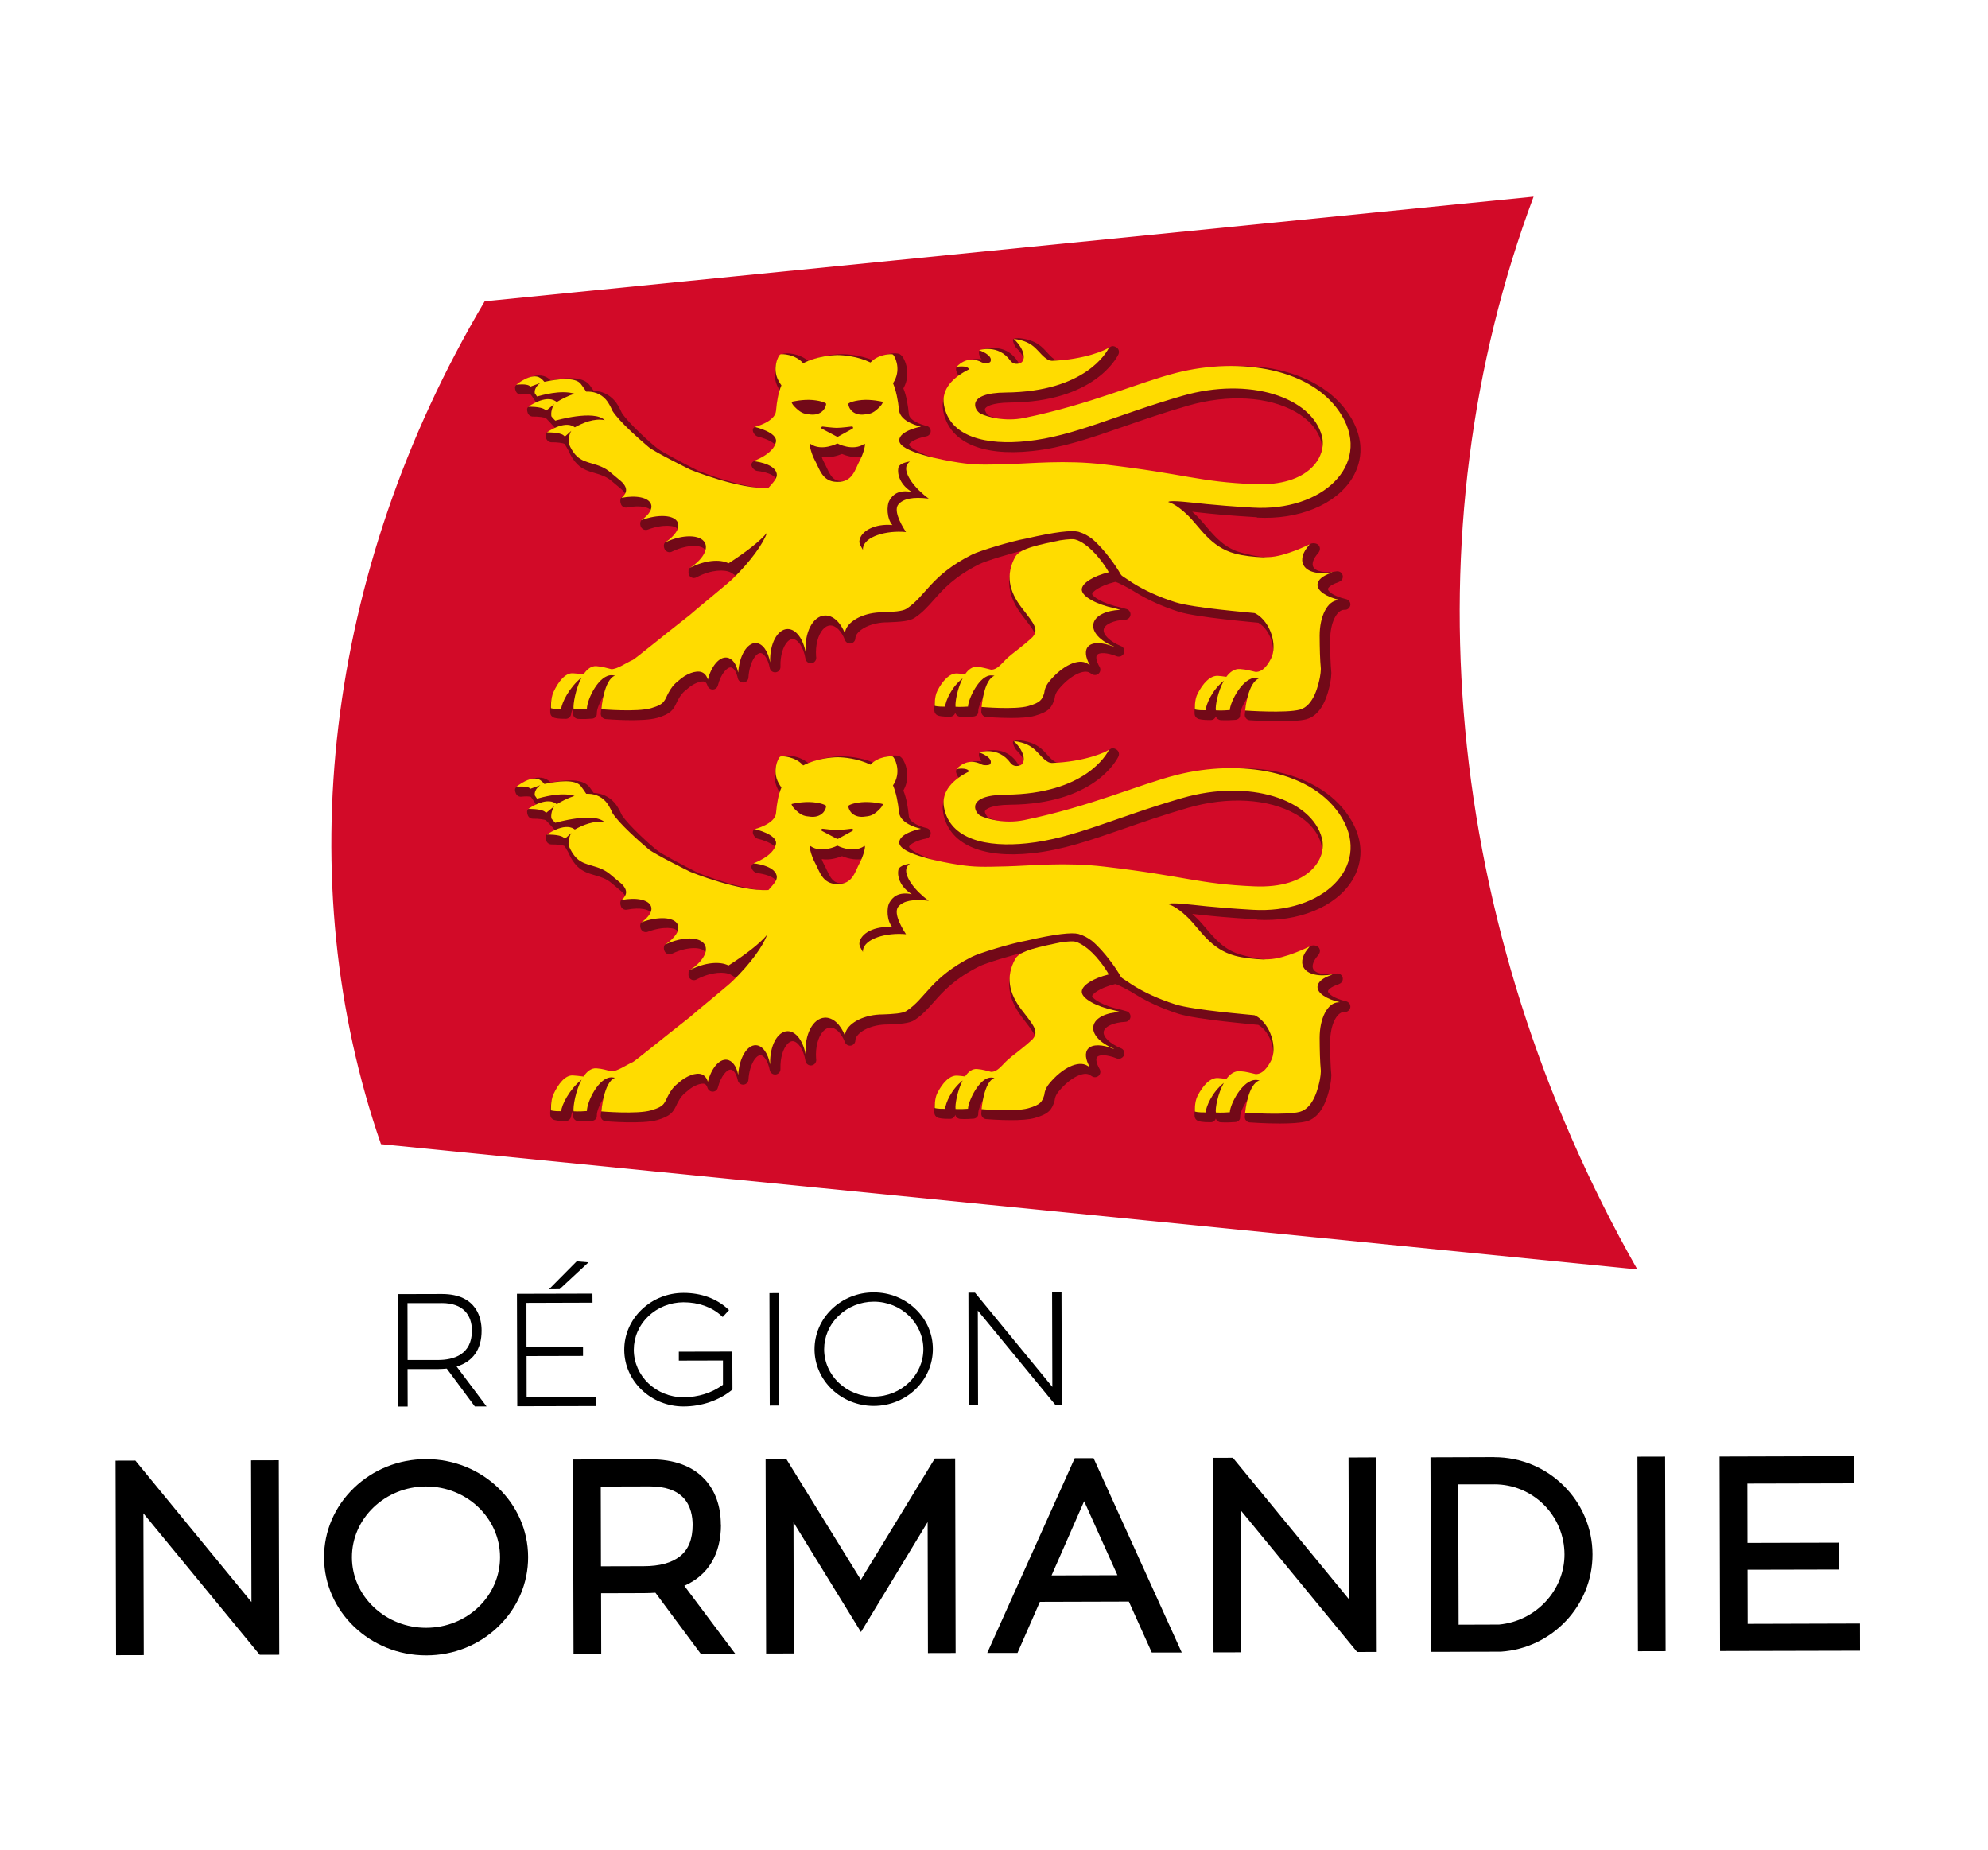
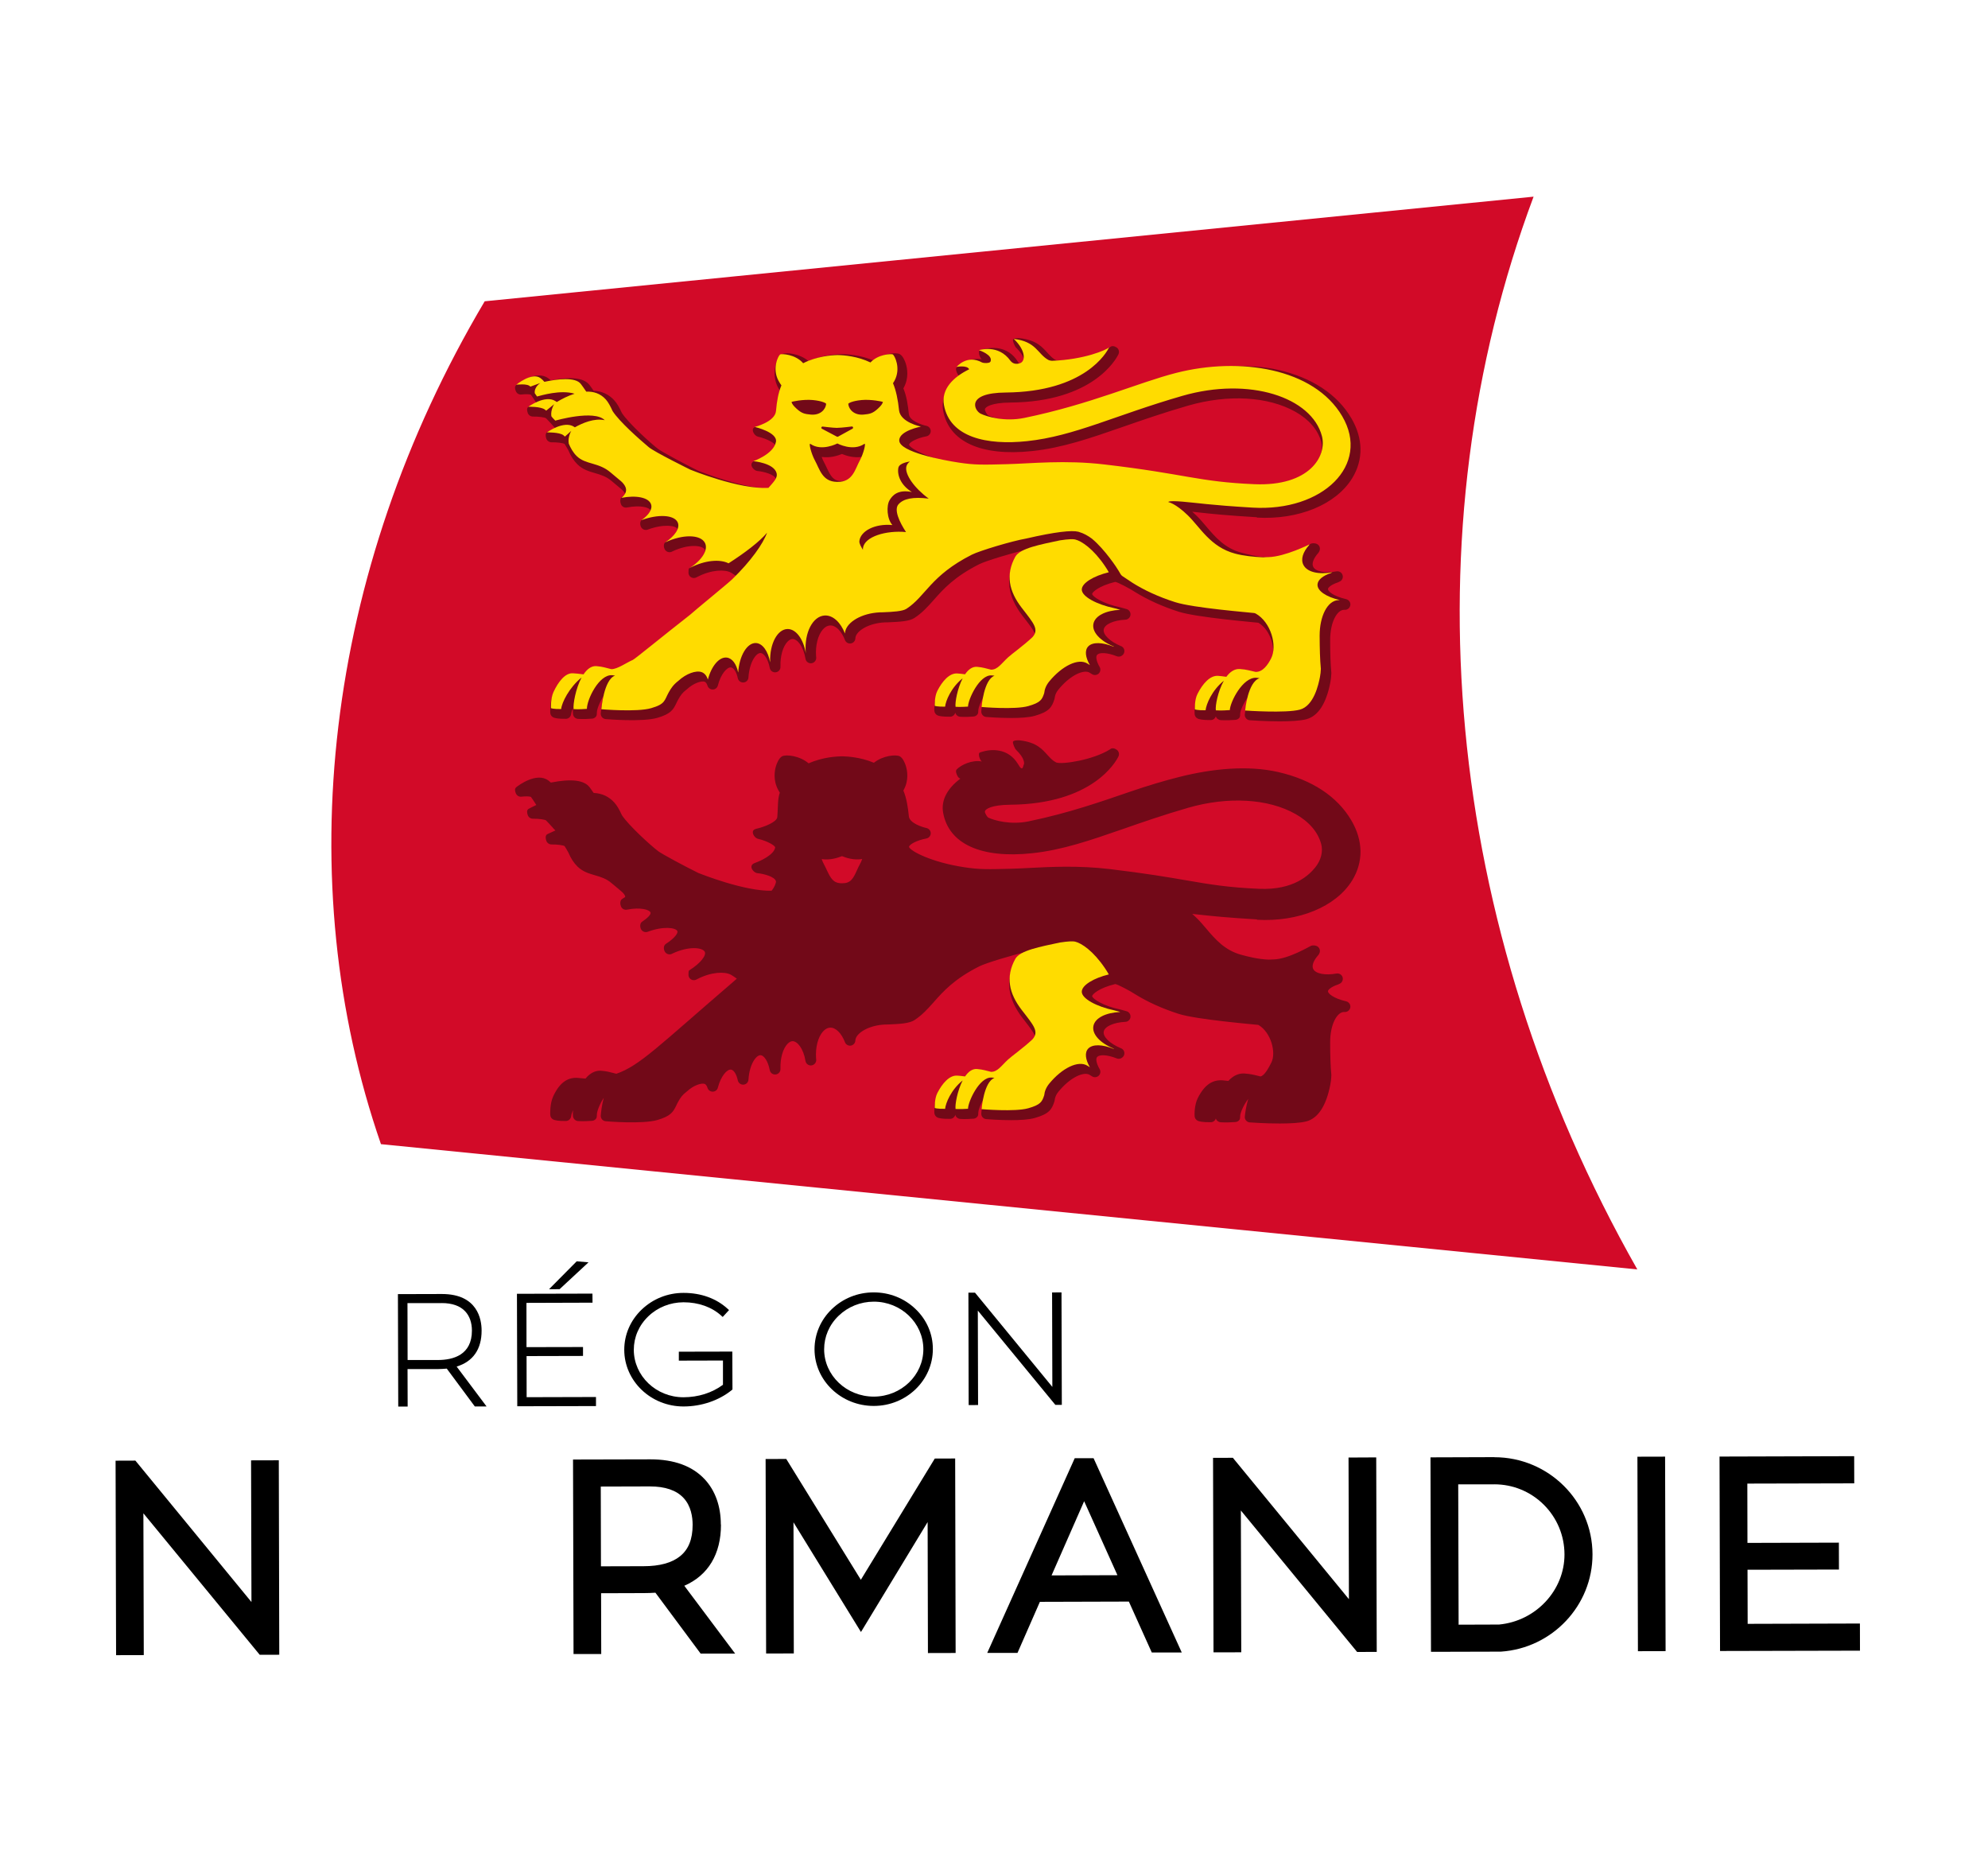
<svg xmlns="http://www.w3.org/2000/svg" width="86" height="80" viewBox="0 0 86 80" fill="none">
  <g clip-path="url(#clip0_6446_8827)">
    <path d="M20.834 57.544C20.834 57.069 20.664 55.967 19.117 55.967H19.109L17.214 55.972L17.228 60.836H17.635L17.63 59.214H18.942C19.073 59.211 19.204 59.206 19.327 59.194L20.541 60.831H21.049L19.754 59.105C20.463 58.891 20.837 58.354 20.834 57.547V57.544ZM17.633 58.827L17.627 56.362H19.101L19.106 56.359C19.558 56.359 19.902 56.479 20.125 56.718C20.315 56.921 20.415 57.208 20.415 57.55C20.415 58.599 19.614 58.822 18.939 58.822H17.633V58.827Z" fill="black" />
    <path d="M22.782 60.43L22.779 58.652L25.221 58.646V58.26L22.776 58.265L22.774 56.351L25.632 56.342L25.629 55.95L22.363 55.958L22.377 60.822L25.782 60.814V60.422L22.782 60.43Z" fill="black" />
    <path d="M25.459 54.597L24.948 54.553L23.75 55.761L24.208 55.758L25.459 54.597Z" fill="black" />
    <path d="M29.366 58.462V58.849L31.275 58.844V59.893C30.801 60.243 30.212 60.43 29.573 60.433H29.567C28.384 60.433 27.421 59.514 27.418 58.382C27.418 57.836 27.639 57.322 28.046 56.932C28.451 56.542 28.992 56.328 29.564 56.325H29.573C30.215 56.325 30.795 56.531 31.205 56.907L31.264 56.96L31.538 56.662L31.479 56.609C30.988 56.158 30.326 55.919 29.573 55.919H29.564C28.883 55.919 28.241 56.178 27.756 56.643C27.27 57.11 27.005 57.725 27.005 58.382C27.008 59.734 28.158 60.831 29.567 60.831H29.573C30.349 60.831 31.108 60.569 31.658 60.121L31.686 60.096L31.68 58.457L29.366 58.462Z" fill="black" />
-     <path d="M33.694 55.928L33.286 55.929L33.299 60.793L33.707 60.792L33.694 55.928Z" fill="black" />
    <path d="M37.801 55.897H37.792C37.109 55.897 36.467 56.156 35.984 56.62C35.501 57.085 35.236 57.703 35.236 58.36C35.239 59.712 36.389 60.808 37.798 60.808H37.804C39.213 60.806 40.357 59.701 40.355 58.346C40.355 57.689 40.087 57.074 39.601 56.612C39.118 56.15 38.479 55.897 37.798 55.897H37.801ZM37.801 56.298C38.979 56.298 39.939 57.216 39.944 58.349C39.947 59.478 38.99 60.399 37.806 60.405H37.801C36.617 60.405 35.654 59.489 35.652 58.36C35.652 57.814 35.872 57.297 36.28 56.907C36.687 56.515 37.226 56.3 37.798 56.298H37.804H37.801Z" fill="black" />
    <path d="M45.92 55.897L45.513 55.9L45.524 59.985L42.177 55.908H41.893L41.904 60.772L42.311 60.769L42.3 56.684L45.63 60.733L45.655 60.761H45.934L45.92 55.897Z" fill="black" />
    <path d="M10.861 63.162L10.878 69.29L5.857 63.173L5 63.176L5.022 71.588L6.22 71.585L6.203 65.452L11.235 71.571L12.081 71.569L12.061 63.159L10.861 63.162Z" fill="black" />
-     <path d="M18.436 63.109H18.425C17.247 63.112 16.142 63.555 15.31 64.356C14.476 65.16 14.015 66.229 14.018 67.364C14.024 69.699 16.005 71.596 18.436 71.596H18.448C19.625 71.594 20.728 71.151 21.559 70.347C22.391 69.543 22.849 68.474 22.846 67.342C22.841 65.004 20.865 63.109 18.439 63.109H18.436ZM18.433 70.403C17.579 70.403 16.776 70.085 16.167 69.509C15.562 68.933 15.227 68.171 15.224 67.361C15.218 65.675 16.656 64.297 18.425 64.292H18.433C20.195 64.292 21.627 65.658 21.632 67.344C21.632 68.157 21.306 68.919 20.708 69.498C20.105 70.08 19.299 70.4 18.439 70.403H18.431H18.433Z" fill="black" />
    <path d="M31.183 65.937C31.183 65.144 30.94 64.468 30.485 63.98C29.952 63.407 29.162 63.118 28.138 63.118H28.124L24.789 63.126L24.811 71.538H26.009L26.003 68.909L27.859 68.903C28.024 68.903 28.191 68.897 28.353 68.886L30.31 71.521H31.803L29.603 68.586C30.633 68.138 31.192 67.217 31.189 65.937H31.183ZM25.997 67.745L25.989 64.295L28.105 64.289H28.116C28.772 64.289 29.26 64.456 29.567 64.785C29.894 65.132 29.963 65.611 29.963 65.951C29.963 66.571 29.785 67.016 29.416 67.311C29.062 67.595 28.532 67.74 27.842 67.74L25.997 67.745Z" fill="black" />
    <path d="M40.438 63.084L37.24 68.327L34.013 63.101L33.12 63.104L33.142 71.516L34.34 71.513L34.326 65.842L37.245 70.586L40.129 65.831L40.142 71.496L41.34 71.493L41.32 63.081L40.438 63.084Z" fill="black" />
    <path d="M46.492 63.07L42.707 71.491H44.016L44.985 69.281L48.834 69.27L49.825 71.471H51.122L47.307 63.068H46.489L46.492 63.07ZM45.49 68.138L46.9 64.929L48.34 68.129L45.49 68.138Z" fill="black" />
    <path d="M58.337 63.04L58.354 69.167L53.333 63.051L52.476 63.054L52.496 71.466L53.696 71.463L53.679 65.33L58.709 71.449L59.557 71.446L59.535 63.034L58.337 63.04Z" fill="black" />
    <path d="M64.642 63.023H64.631L61.882 63.032L61.904 71.443L64.905 71.435H64.93C67.157 71.285 68.896 69.434 68.891 67.225C68.885 64.907 66.981 63.026 64.645 63.026L64.642 63.023ZM63.099 70.266L63.082 64.2H64.634C64.634 64.2 64.64 64.198 64.642 64.198C65.452 64.198 66.211 64.512 66.783 65.079C67.358 65.653 67.676 66.415 67.679 67.228C67.682 68.783 66.443 70.113 64.849 70.263L63.099 70.269V70.266Z" fill="black" />
    <path d="M72.031 63.001L70.834 63.004L70.856 71.416L72.053 71.413L72.031 63.001Z" fill="black" />
    <path d="M80.459 70.219L75.603 70.233L75.597 67.893L79.552 67.884L79.549 66.721L75.594 66.732L75.589 64.167L80.214 64.156L80.211 62.981L74.386 62.998L74.408 71.407L80.462 71.393L80.459 70.219Z" fill="black" />
    <path d="M70.83 54.904C52.714 53.098 34.597 51.292 16.48 49.486C12.55 38.138 14.002 24.771 20.968 13.031C36.093 11.523 51.218 10.014 66.342 8.506C60.925 23.004 62.376 40.014 70.83 54.904Z" fill="#D20A28" />
    <path d="M54.363 22.386C56.169 22.492 57.791 21.827 58.494 20.686C58.985 19.887 58.974 18.963 58.458 18.087C57.849 17.052 56.755 16.331 55.29 15.997C53.984 15.699 52.451 15.847 51.011 16.211C50.383 16.37 49.708 16.568 48.926 16.835C47.654 17.269 46.258 17.767 44.488 18.131C43.715 18.29 43.012 18.093 42.75 17.967C42.711 17.948 42.593 17.77 42.607 17.695C42.63 17.6 42.883 17.419 43.701 17.411C47.279 17.38 48.279 15.538 48.382 15.327C48.432 15.226 48.404 15.101 48.312 15.034C48.22 14.968 48.097 14.94 48.016 15.018C47.277 15.48 45.954 15.677 45.694 15.585C45.546 15.513 45.449 15.407 45.328 15.277C45.097 15.026 44.857 14.714 44.123 14.628C44.022 14.617 43.841 14.628 43.821 14.687C43.802 14.745 43.888 14.97 43.958 15.04C44.34 15.407 44.324 15.646 44.279 15.697C44.26 15.719 44.251 16.03 44.039 15.652C43.601 14.937 42.856 15.001 42.459 15.129C42.364 15.16 42.345 15.16 42.348 15.26C42.348 15.338 42.409 15.499 42.473 15.541C42.052 15.46 41.575 15.688 41.385 15.886C41.318 15.955 41.385 16.111 41.435 16.192C41.46 16.234 41.499 16.267 41.544 16.284C41 16.693 40.701 17.199 40.799 17.753C41.039 19.105 42.443 19.745 44.648 19.509C45.962 19.37 47.173 18.95 48.575 18.462C49.398 18.176 50.327 17.853 51.407 17.541C53.13 17.046 54.863 17.146 56.041 17.811C56.632 18.145 57.017 18.596 57.154 19.111C57.241 19.436 57.146 19.815 56.898 20.121C56.638 20.441 55.982 21.112 54.472 21.048C53.113 20.989 52.365 20.861 51.329 20.683C50.537 20.547 49.549 20.377 47.994 20.193C46.66 20.038 45.476 20.096 44.522 20.146C44.243 20.16 43.983 20.174 43.746 20.179C42.722 20.207 42.376 20.216 41.7 20.113C40.313 19.901 39.389 19.422 39.325 19.239C39.322 19.125 39.691 18.941 40.073 18.872C40.182 18.852 40.263 18.755 40.263 18.646C40.263 18.535 40.185 18.44 40.076 18.418C39.889 18.379 39.344 18.204 39.317 17.912C39.278 17.536 39.224 17.144 39.079 16.796C39.085 16.787 39.088 16.782 39.093 16.773C39.325 16.345 39.25 15.936 39.185 15.73C39.155 15.63 39.065 15.391 38.92 15.315C38.764 15.235 38.206 15.277 37.804 15.597C37.204 15.343 36.623 15.324 36.467 15.318C36.459 15.318 36.45 15.318 36.442 15.318H36.425C36.425 15.318 36.411 15.318 36.408 15.318C36.4 15.318 36.392 15.318 36.383 15.318C36.218 15.324 35.604 15.343 34.982 15.621C34.58 15.282 34 15.232 33.838 15.315C33.693 15.391 33.603 15.63 33.572 15.73C33.508 15.936 33.436 16.345 33.665 16.773C33.687 16.815 33.709 16.854 33.734 16.89C33.634 17.166 33.662 17.505 33.626 17.945C33.606 18.165 33.045 18.371 32.794 18.432C32.705 18.451 32.584 18.477 32.568 18.574C32.548 18.696 32.671 18.858 32.791 18.886C33.212 18.983 33.547 19.189 33.533 19.264C33.475 19.587 32.872 19.854 32.677 19.921C32.573 19.957 32.495 20.012 32.509 20.124C32.523 20.235 32.657 20.363 32.766 20.371C33.023 20.394 33.52 20.519 33.567 20.722C33.581 20.783 33.5 20.992 33.377 21.131C32.211 21.159 30.338 20.413 30.209 20.363C29.618 20.071 28.652 19.553 28.473 19.42C28.175 19.197 27.201 18.318 26.902 17.861C26.788 17.608 26.681 17.433 26.575 17.316C26.341 17.057 26.042 16.918 25.682 16.901C25.612 16.799 25.543 16.704 25.509 16.659C25.272 16.345 24.722 16.278 23.829 16.453C23.793 16.42 23.756 16.387 23.715 16.359C23.209 15.989 22.414 16.584 22.333 16.654C22.252 16.721 22.277 16.832 22.319 16.927C22.361 17.021 22.459 17.077 22.562 17.063C22.715 17.043 22.902 17.046 22.964 17.071C23 17.11 23.179 17.389 23.201 17.422C23.05 17.5 22.894 17.569 22.863 17.592C22.779 17.65 22.796 17.764 22.83 17.859C22.863 17.956 22.955 18.017 23.056 18.017C23.29 18.012 23.561 18.048 23.622 18.09C23.639 18.101 23.907 18.396 23.91 18.399C23.915 18.407 23.924 18.415 23.929 18.424L24.027 18.524C23.865 18.605 23.698 18.669 23.667 18.691C23.583 18.749 23.6 18.877 23.634 18.972C23.667 19.069 23.765 19.13 23.86 19.13C24.094 19.125 24.365 19.161 24.426 19.203C24.435 19.208 24.577 19.459 24.585 19.473C24.694 19.731 24.825 19.932 24.982 20.085C25.213 20.31 25.481 20.388 25.741 20.463C25.995 20.538 26.235 20.608 26.466 20.811C26.492 20.833 26.542 20.875 26.603 20.925C26.667 20.978 26.751 21.048 26.849 21.131C26.997 21.248 27.041 21.343 27.047 21.379C27.05 21.421 26.972 21.44 26.896 21.501C26.815 21.568 26.824 21.727 26.868 21.821C26.913 21.919 27.019 21.971 27.125 21.949C27.709 21.835 28.096 21.949 28.141 22.074C28.169 22.152 28.029 22.303 27.776 22.472C27.678 22.539 27.678 22.692 27.731 22.795C27.784 22.898 27.91 22.948 28.021 22.906C28.685 22.656 29.232 22.723 29.302 22.876C29.341 22.962 29.188 23.182 28.803 23.432C28.699 23.499 28.699 23.658 28.761 23.766C28.822 23.872 28.956 23.914 29.065 23.861C29.065 23.861 29.09 23.85 29.09 23.847C29.788 23.518 30.382 23.58 30.486 23.769C30.569 23.922 30.304 24.27 29.827 24.568C29.771 24.604 29.793 24.662 29.785 24.729C29.777 24.796 29.793 24.863 29.835 24.915C29.905 24.999 30.025 25.024 30.123 24.974L30.165 24.952C30.787 24.632 31.351 24.626 31.61 24.76C31.683 24.796 31.867 24.929 31.867 24.929C31.867 24.929 31.951 24.871 31.719 25.071C28.484 27.848 27.678 28.697 26.662 29.048C26.614 29.037 26.57 29.025 26.525 29.011C26.377 28.973 26.238 28.936 26.009 28.917C25.83 28.903 25.573 28.956 25.328 29.256C25.199 29.242 25.065 29.231 24.996 29.226C24.599 29.198 24.228 29.381 23.932 30.021C23.784 30.341 23.801 30.778 23.804 30.828C23.807 30.915 23.86 30.993 23.938 31.029C23.994 31.054 24.136 31.096 24.479 31.09C24.599 31.09 24.697 30.995 24.708 30.878C24.714 30.82 24.742 30.731 24.789 30.62C24.778 30.734 24.778 30.831 24.789 30.895C24.806 31.004 24.895 31.084 25.004 31.093C25.213 31.107 25.509 31.093 25.624 31.082C25.691 31.073 25.749 31.04 25.788 30.984C25.825 30.929 25.816 30.881 25.822 30.801C25.822 30.695 25.925 30.381 26.12 30.085C26.028 30.417 25.998 30.737 25.989 30.851C25.978 30.979 26.073 31.09 26.201 31.101C26.265 31.107 27.795 31.235 28.443 31.046C29.012 30.878 29.121 30.701 29.255 30.422C29.277 30.375 29.302 30.319 29.336 30.261C29.439 30.077 29.52 29.96 29.693 29.829C29.698 29.824 29.704 29.821 29.71 29.816C30.017 29.532 30.354 29.44 30.48 29.485C30.547 29.507 30.586 29.593 30.606 29.657C30.636 29.757 30.734 29.824 30.834 29.821C30.938 29.821 31.03 29.749 31.055 29.646C31.181 29.153 31.451 28.845 31.622 28.867C31.742 28.881 31.862 29.067 31.917 29.334C31.943 29.448 32.046 29.526 32.163 29.518C32.28 29.509 32.372 29.418 32.378 29.301C32.42 28.641 32.705 28.243 32.897 28.243C32.897 28.243 32.9 28.243 32.903 28.243C33.037 28.249 33.221 28.477 33.299 28.889C33.321 29.009 33.433 29.092 33.556 29.078C33.679 29.064 33.768 28.959 33.762 28.836V28.811C33.751 28.377 33.868 27.962 34.067 27.754C34.139 27.678 34.212 27.64 34.284 27.637C34.491 27.637 34.756 27.951 34.845 28.494C34.865 28.616 34.982 28.703 35.105 28.686C35.23 28.669 35.32 28.558 35.309 28.433L35.303 28.38C35.27 27.912 35.384 27.467 35.599 27.222C35.694 27.116 35.794 27.058 35.903 27.052C36.146 27.036 36.4 27.286 36.553 27.684C36.593 27.787 36.701 27.848 36.81 27.829C36.919 27.809 37 27.718 37.003 27.606C37.011 27.334 37.474 26.997 38.153 26.927C38.234 26.919 38.32 26.916 38.415 26.916C38.945 26.894 39.336 26.869 39.554 26.73C39.897 26.507 40.14 26.234 40.394 25.948C40.81 25.477 41.284 24.946 42.364 24.401C42.627 24.267 43.752 23.922 44.427 23.769C44.201 23.872 44.028 24 43.933 24.167C43.484 24.982 43.581 25.789 44.232 26.632L44.329 26.758C44.812 27.381 44.834 27.459 44.709 27.601C44.472 27.823 44.195 28.04 43.972 28.213C43.833 28.321 43.724 28.408 43.657 28.469C43.584 28.536 43.517 28.605 43.456 28.669C43.302 28.828 43.149 29.061 43.054 29.07C43.009 29.059 42.967 29.048 42.928 29.037C42.789 29 42.657 28.964 42.443 28.947C42.272 28.933 42.035 28.981 41.801 29.253C41.711 29.242 41.63 29.237 41.586 29.234C41.189 29.206 40.86 29.379 40.556 29.974C40.402 30.277 40.416 30.692 40.419 30.739C40.425 30.828 40.478 30.906 40.561 30.942C40.606 30.962 40.746 31.004 41.103 30.998C41.209 30.998 41.298 30.923 41.326 30.823C41.349 30.92 41.435 30.993 41.538 31.001C41.734 31.015 42.016 31.001 42.122 30.99C42.189 30.982 42.247 30.951 42.286 30.895C42.325 30.84 42.317 30.795 42.322 30.712C42.328 30.611 42.404 30.383 42.551 30.141C42.482 30.417 42.456 30.664 42.451 30.759C42.44 30.887 42.535 30.998 42.663 31.009C42.699 31.012 43.205 31.054 43.74 31.054C44.12 31.054 44.516 31.032 44.767 30.959C45.379 30.784 45.499 30.598 45.613 30.244C45.619 30.227 45.622 30.213 45.624 30.197C45.638 30.061 45.691 29.938 45.792 29.818C46.317 29.178 46.9 28.945 47.137 29.095C47.168 29.114 47.204 29.137 47.246 29.162C47.335 29.217 47.453 29.203 47.531 29.131C47.606 29.056 47.623 28.942 47.57 28.847C47.433 28.611 47.388 28.396 47.464 28.319C47.556 28.218 47.877 28.21 48.309 28.383C48.365 28.405 48.429 28.405 48.485 28.383C48.491 28.383 48.508 28.371 48.513 28.369C48.594 28.327 48.644 28.243 48.642 28.152C48.639 28.06 48.583 27.979 48.496 27.946C48.014 27.748 47.698 27.442 47.748 27.217C47.796 26.997 48.181 26.827 48.683 26.802C48.798 26.797 48.893 26.707 48.904 26.593C48.915 26.479 48.843 26.373 48.734 26.343C48.656 26.323 48.575 26.298 48.485 26.273C48.48 26.273 48.474 26.271 48.466 26.268C47.709 26.112 47.263 25.803 47.246 25.692C47.246 25.611 47.542 25.338 48.237 25.169C48.309 25.152 48.937 25.491 49.099 25.603C49.644 25.942 50.28 26.229 50.989 26.457C51.767 26.705 54.266 26.913 54.427 26.933C54.43 26.933 54.436 26.933 54.439 26.936C54.983 27.253 55.217 28.132 54.997 28.563C54.894 28.767 54.698 29.148 54.522 29.162C54.469 29.151 54.422 29.139 54.374 29.125C54.221 29.087 54.073 29.053 53.839 29.037C53.657 29.023 53.395 29.073 53.138 29.357C53.04 29.345 52.945 29.337 52.895 29.331C52.485 29.304 52.128 29.482 51.818 30.094C51.659 30.405 51.675 30.834 51.678 30.881C51.684 30.97 51.737 31.048 51.821 31.084C51.865 31.104 52.01 31.148 52.379 31.143C52.479 31.143 52.566 31.076 52.596 30.982C52.624 31.073 52.708 31.137 52.806 31.146C53.021 31.16 53.336 31.146 53.45 31.134C53.517 31.126 53.579 31.096 53.618 31.04C53.646 31.001 53.651 30.929 53.651 30.854C53.654 30.756 53.774 30.428 54 30.133C53.897 30.464 53.861 30.79 53.85 30.901C53.844 30.962 53.864 31.023 53.906 31.071C53.947 31.118 54.003 31.148 54.067 31.151C54.112 31.154 54.729 31.199 55.362 31.199C55.803 31.199 56.253 31.176 56.515 31.107C57.023 30.968 57.369 30.436 57.548 29.523C57.573 29.398 57.587 29.273 57.593 29.128C57.593 29.117 57.593 29.106 57.593 29.095C57.559 28.741 57.542 28.294 57.542 27.684C57.542 26.894 57.846 26.39 58.128 26.376H58.195C58.313 26.368 58.405 26.276 58.416 26.162C58.427 26.048 58.349 25.942 58.234 25.914C57.668 25.784 57.442 25.567 57.447 25.477C57.45 25.419 57.57 25.291 57.872 25.191C57.886 25.185 57.9 25.18 57.911 25.174C57.927 25.166 57.944 25.157 57.961 25.149C58.064 25.099 58.114 24.979 58.078 24.868C58.042 24.757 57.93 24.693 57.816 24.712C57.33 24.801 56.917 24.721 56.811 24.52C56.736 24.378 56.817 24.156 57.023 23.922C57.04 23.905 57.051 23.886 57.062 23.864L57.076 23.836C57.118 23.747 57.101 23.638 57.029 23.569C56.959 23.499 56.822 23.48 56.727 23.507C56.669 23.527 55.742 24.089 55.094 24.103C55.005 24.103 54.935 24.108 54.871 24.111C54.397 24.089 54.006 23.983 53.707 23.905C52.982 23.711 52.571 23.229 52.175 22.762C52.035 22.598 51.904 22.442 51.762 22.305C51.698 22.241 51.633 22.186 51.575 22.133C51.692 22.144 51.809 22.158 51.938 22.172C52.418 22.225 53.079 22.294 54.386 22.372L54.363 22.386ZM36.422 19.634C36.593 19.706 36.939 19.82 37.299 19.759C37.271 19.84 37.234 19.921 37.195 19.99C37.148 20.074 37.109 20.163 37.07 20.249C36.908 20.608 36.799 20.811 36.433 20.808H36.422C36.422 20.808 36.408 20.808 36.403 20.808C36.048 20.803 35.937 20.597 35.766 20.235C35.727 20.152 35.688 20.068 35.646 19.993C35.607 19.923 35.574 19.843 35.546 19.762C35.9 19.82 36.246 19.706 36.419 19.637L36.422 19.634Z" fill="#720918" />
    <path d="M56.995 25.274C57.009 25.074 57.235 24.896 57.581 24.782C57.601 24.771 57.62 24.762 57.64 24.751C57.051 24.857 56.551 24.751 56.387 24.437C56.258 24.192 56.364 23.875 56.632 23.577C56.641 23.558 56.646 23.546 56.646 23.546C56.646 23.546 55.586 24.078 54.88 24.095C54.788 24.095 54.718 24.1 54.656 24.106C54.232 24.086 53.791 24.042 53.428 23.944C52.362 23.66 51.916 22.803 51.382 22.286C50.849 21.768 50.542 21.715 50.542 21.715C50.542 21.715 50.503 21.643 51.148 21.696C51.793 21.749 52.306 21.843 54.185 21.955C57.221 22.136 59.301 20.11 58.064 18.003C56.839 15.916 53.629 15.432 50.894 16.125C49.258 16.54 47.182 17.486 44.31 18.076C43.456 18.251 42.691 18.023 42.423 17.892C42.155 17.764 41.748 16.991 43.509 16.977C46.934 16.946 47.874 15.246 47.98 15.023C47.863 15.134 46.914 15.555 45.502 15.605C45.443 15.602 45.382 15.585 45.348 15.566C44.877 15.302 44.835 14.773 43.858 14.659C44.388 15.168 44.366 15.63 44.123 15.71C43.995 15.752 43.835 15.758 43.715 15.608C43.185 14.862 42.351 15.146 42.351 15.146C42.351 15.146 42.981 15.352 42.845 15.646C42.814 15.691 42.739 15.697 42.666 15.702C42.613 15.702 42.546 15.702 42.482 15.677C41.826 15.315 41.382 15.869 41.382 15.869C41.382 15.869 41.834 15.78 41.926 15.972C41.237 16.309 40.712 16.829 40.835 17.514C41.086 18.922 42.699 19.264 44.43 19.08C46.481 18.863 48.231 17.962 51.148 17.121C54.065 16.281 56.744 17.188 57.185 18.858C57.414 19.726 56.649 21.042 54.268 20.942C51.823 20.839 51.304 20.499 47.774 20.088C46.068 19.887 44.603 20.049 43.559 20.076C42.515 20.104 42.166 20.113 41.471 20.007C40.776 19.901 38.915 19.55 38.901 19.055C38.887 18.63 39.839 18.451 39.839 18.451C39.839 18.451 38.948 18.273 38.892 17.742C38.848 17.302 38.761 16.874 38.63 16.573C38.652 16.54 38.672 16.512 38.694 16.47C38.99 15.922 38.694 15.368 38.622 15.329C38.557 15.296 37.996 15.315 37.656 15.677C37.092 15.404 36.489 15.36 36.249 15.357C36.249 15.357 36.238 15.357 36.233 15.357C36.227 15.357 36.221 15.357 36.216 15.357C35.967 15.363 35.328 15.41 34.745 15.71C34.407 15.318 33.818 15.296 33.751 15.329C33.679 15.366 33.383 15.922 33.679 16.47C33.723 16.551 33.765 16.615 33.804 16.668C33.673 16.971 33.606 17.347 33.57 17.772C33.531 18.248 32.652 18.465 32.649 18.465C32.649 18.465 33.645 18.694 33.567 19.111C33.469 19.642 32.59 19.946 32.59 19.946C32.59 19.946 33.492 20.024 33.598 20.474C33.645 20.672 33.467 20.844 33.243 21.1C31.979 21.178 29.869 20.316 29.869 20.316C29.869 20.316 28.317 19.553 28.063 19.339C27.661 19 26.793 18.237 26.5 17.778C26.405 17.567 26.308 17.388 26.207 17.277C25.97 17.013 25.668 16.927 25.361 16.938C25.275 16.807 25.166 16.659 25.127 16.607C24.89 16.295 24.114 16.392 23.55 16.515C23.505 16.459 23.449 16.403 23.38 16.353C23.006 16.081 22.333 16.64 22.333 16.64C22.333 16.64 22.835 16.573 22.942 16.723L23.377 16.565C23.377 16.565 23.101 16.732 23.134 17.007C23.162 17.049 23.193 17.093 23.232 17.149C23.422 17.102 24.25 16.846 24.856 17.029C24.569 17.119 24.301 17.258 24.086 17.388C24.066 17.375 24.049 17.361 24.027 17.347C23.583 17.063 22.855 17.592 22.855 17.592C22.855 17.592 23.394 17.578 23.57 17.714C23.589 17.728 23.608 17.745 23.628 17.761L23.974 17.48C23.974 17.48 23.812 17.722 23.851 18.001C23.885 18.042 23.904 18.07 23.904 18.07L24.022 18.193C24.022 18.193 25.702 17.706 26.16 18.173C25.707 18.078 25.205 18.293 24.867 18.482C24.856 18.474 24.845 18.465 24.831 18.457C24.387 18.173 23.659 18.702 23.659 18.702C23.659 18.702 24.197 18.688 24.373 18.824C24.396 18.841 24.415 18.863 24.438 18.883L24.714 18.635C24.714 18.635 24.552 18.899 24.605 19.189C24.683 19.375 24.792 19.573 24.948 19.726C25.339 20.107 25.9 19.985 26.425 20.444C26.478 20.491 26.62 20.608 26.796 20.755C26.966 20.886 27.072 21.034 27.083 21.167C27.095 21.295 27.019 21.42 26.885 21.532C27.519 21.409 28.06 21.515 28.163 21.807C28.239 22.019 28.066 22.277 27.742 22.5C28.468 22.227 29.166 22.264 29.316 22.592C29.431 22.84 29.196 23.185 28.764 23.466C28.775 23.46 28.783 23.454 28.791 23.452C29.534 23.104 30.293 23.112 30.491 23.471C30.659 23.777 30.363 24.236 29.816 24.579C29.83 24.57 29.844 24.562 29.858 24.556C30.488 24.231 31.139 24.172 31.516 24.364C32.225 23.911 32.872 23.418 33.182 23.04C33.014 23.516 32.478 24.275 31.68 25.049C31.471 25.252 30.092 26.371 29.852 26.59C28.686 27.5 27.469 28.502 27.377 28.541C27.092 28.664 26.709 28.945 26.447 28.942C26.218 28.889 26.087 28.833 25.802 28.811C25.579 28.794 25.392 28.945 25.244 29.167C25.093 29.142 24.862 29.125 24.789 29.12C24.454 29.095 24.153 29.482 23.944 29.93C23.815 30.208 23.835 30.628 23.835 30.628C23.835 30.628 23.932 30.673 24.276 30.667C24.298 30.394 24.625 29.732 25.16 29.301C24.901 29.782 24.784 30.47 24.814 30.67C25.007 30.684 25.291 30.67 25.389 30.659C25.389 30.258 25.911 29.162 26.483 29.203C26.522 29.206 26.564 29.212 26.609 29.22C26.118 29.39 26.014 30.675 26.014 30.675C26.014 30.675 27.558 30.809 28.172 30.628C28.786 30.45 28.736 30.294 28.925 29.952C29.029 29.765 29.132 29.612 29.344 29.448C29.685 29.134 30.109 28.984 30.352 29.07C30.483 29.117 30.572 29.231 30.622 29.393C30.773 28.811 31.111 28.402 31.44 28.441C31.68 28.469 31.859 28.725 31.934 29.089C31.979 28.366 32.317 27.798 32.699 27.812C32.989 27.823 33.227 28.166 33.316 28.647C33.316 28.636 33.316 28.627 33.316 28.616C33.294 27.848 33.629 27.217 34.064 27.206C34.435 27.197 34.759 27.645 34.859 28.257C34.859 28.238 34.854 28.218 34.854 28.199C34.795 27.358 35.161 26.654 35.672 26.621C36.032 26.599 36.367 26.919 36.553 27.4C36.565 26.972 37.156 26.574 37.91 26.496C38.005 26.485 38.097 26.482 38.189 26.482C38.636 26.465 39.043 26.44 39.211 26.332C40.051 25.789 40.249 24.896 42.044 23.989C42.367 23.825 43.774 23.399 44.391 23.293C45.655 23.001 46.364 22.926 46.649 22.998C46.666 23.001 46.682 23.009 46.699 23.015C46.869 23.065 47.053 23.162 47.238 23.299C47.238 23.299 47.238 23.299 47.24 23.302C47.796 23.763 48.332 24.581 48.393 24.69C48.555 24.971 48.444 24.829 49.005 25.216C49.496 25.522 50.099 25.809 50.841 26.045C51.628 26.296 54.073 26.49 54.263 26.515C54.282 26.524 54.307 26.529 54.324 26.538C54.977 26.908 55.268 27.926 54.986 28.48C54.849 28.747 54.634 29.067 54.319 29.061C54.079 29.011 53.939 28.956 53.638 28.936C53.403 28.92 53.208 29.061 53.051 29.273C52.92 29.251 52.764 29.237 52.694 29.231C52.343 29.206 52.022 29.579 51.804 30.01C51.667 30.277 51.69 30.681 51.69 30.681C51.69 30.681 51.793 30.726 52.153 30.72C52.178 30.467 52.423 29.857 52.943 29.443C52.683 29.902 52.566 30.534 52.597 30.723C52.797 30.737 53.099 30.723 53.202 30.712C53.211 30.375 53.758 29.27 54.358 29.315C54.397 29.317 54.441 29.323 54.492 29.331C53.973 29.493 53.864 30.731 53.864 30.731C53.864 30.731 55.628 30.856 56.233 30.692C56.839 30.528 57.037 29.604 57.099 29.29C57.124 29.162 57.135 29.042 57.14 28.928C57.101 28.533 57.09 28.049 57.087 27.495C57.087 26.652 57.422 25.978 57.897 25.956C57.916 25.956 57.939 25.956 57.961 25.953C57.378 25.82 56.976 25.555 56.995 25.277V25.274ZM37.274 17.302C37.684 17.263 38.2 17.372 38.195 17.388C38.164 17.472 38.133 17.53 37.98 17.672C37.754 17.881 37.628 17.906 37.36 17.931C36.95 17.97 36.715 17.706 36.696 17.469C36.696 17.441 36.863 17.341 37.274 17.302ZM36.227 18.504C36.406 18.504 36.852 18.446 36.852 18.446C36.877 18.446 36.897 18.462 36.902 18.485C36.908 18.507 36.9 18.532 36.877 18.543L36.258 18.883C36.258 18.883 36.241 18.891 36.23 18.891C36.221 18.891 36.213 18.891 36.205 18.886L35.56 18.546C35.538 18.535 35.526 18.51 35.532 18.488C35.538 18.465 35.56 18.449 35.585 18.449C35.585 18.449 36.045 18.507 36.224 18.507L36.227 18.504ZM34.455 17.672C34.301 17.53 34.27 17.472 34.24 17.388C34.234 17.372 34.748 17.263 35.161 17.302C35.571 17.341 35.741 17.441 35.739 17.469C35.719 17.706 35.487 17.97 35.074 17.931C34.806 17.906 34.681 17.881 34.455 17.672ZM36.233 20.842H36.202C35.566 20.831 35.459 20.288 35.247 19.904C35.097 19.628 34.971 19.139 35.06 19.2C35.543 19.539 36.224 19.18 36.224 19.18C36.224 19.18 36.891 19.539 37.388 19.2C37.477 19.139 37.352 19.628 37.201 19.904C36.986 20.294 36.897 20.85 36.233 20.842ZM38.867 21.813C38.661 22.047 38.912 22.584 39.194 23.012C38.331 22.931 37.402 23.207 37.332 23.702C37.329 23.727 37.329 23.752 37.329 23.78C37.257 23.655 37.165 23.516 37.176 23.404C37.221 22.968 37.849 22.636 38.605 22.709C38.365 22.442 38.34 21.874 38.482 21.635C38.605 21.426 38.839 21.159 39.448 21.281C38.954 20.978 38.806 20.536 38.862 20.235C38.901 20.021 39.319 19.971 39.361 19.96C39.28 20.024 39.227 20.096 39.208 20.182C39.133 20.522 39.565 21.12 40.176 21.565C39.492 21.482 39.082 21.568 38.867 21.813Z" fill="#FFDC00" />
    <path d="M48.457 26.373C48.379 26.351 48.293 26.329 48.203 26.304C47.453 26.148 46.797 25.803 46.797 25.5C46.797 25.216 47.313 24.91 47.966 24.751C47.888 24.62 47.894 24.62 47.801 24.484C47.299 23.741 46.791 23.399 46.506 23.332C46.423 23.312 46.238 23.312 45.85 23.371C45.019 23.549 44.126 23.71 43.922 24.078C43.495 24.854 43.643 25.566 44.201 26.29C44.723 26.966 44.963 27.225 44.661 27.561C44.265 27.934 43.757 28.291 43.601 28.438C43.319 28.7 43.151 28.97 42.872 28.964C42.657 28.914 42.535 28.864 42.267 28.841C42.06 28.825 41.887 28.961 41.748 29.164C41.625 29.145 41.48 29.131 41.413 29.128C41.072 29.103 40.762 29.465 40.55 29.879C40.419 30.135 40.438 30.528 40.438 30.528C40.438 30.528 40.539 30.57 40.885 30.564C40.907 30.319 41.145 29.735 41.644 29.337C41.415 29.779 41.309 30.386 41.337 30.57C41.516 30.581 41.784 30.57 41.876 30.561C41.876 30.261 42.37 29.17 42.903 29.212C42.939 29.212 42.978 29.22 43.023 29.228C42.56 29.384 42.462 30.578 42.462 30.578C42.462 30.578 43.908 30.703 44.483 30.539C45.019 30.386 45.08 30.258 45.172 29.977C45.189 29.807 45.256 29.637 45.39 29.473C45.943 28.8 46.649 28.452 47.042 28.7C47.073 28.719 47.109 28.741 47.148 28.766C46.956 28.433 46.914 28.135 47.073 27.962C47.26 27.759 47.69 27.773 48.175 27.971C48.181 27.971 48.184 27.968 48.189 27.965C47.595 27.723 47.224 27.333 47.302 26.972C47.377 26.627 47.843 26.404 48.452 26.376L48.457 26.373Z" fill="#FFDC00" />
    <path d="M54.363 39.78C56.169 39.886 57.791 39.221 58.494 38.08C58.985 37.281 58.974 36.358 58.458 35.481C57.849 34.446 56.755 33.725 55.29 33.391C53.984 33.093 52.451 33.241 51.011 33.605C50.383 33.764 49.708 33.962 48.926 34.229C47.654 34.663 46.258 35.161 44.488 35.526C43.715 35.684 43.012 35.486 42.75 35.361C42.711 35.342 42.593 35.164 42.607 35.089C42.63 34.994 42.883 34.813 43.701 34.805C47.279 34.774 48.279 32.932 48.382 32.721C48.432 32.62 48.404 32.495 48.312 32.428C48.22 32.362 48.097 32.334 48.016 32.412C47.277 32.874 45.954 33.071 45.694 32.979C45.546 32.907 45.449 32.801 45.328 32.67C45.097 32.42 44.857 32.108 44.123 32.022C44.022 32.011 43.841 32.022 43.821 32.081C43.802 32.139 43.888 32.364 43.958 32.434C44.34 32.801 44.324 33.041 44.279 33.091C44.26 33.113 44.251 33.425 44.039 33.046C43.601 32.331 42.856 32.395 42.459 32.523C42.364 32.554 42.345 32.554 42.348 32.654C42.348 32.732 42.409 32.893 42.473 32.935C42.052 32.854 41.575 33.082 41.385 33.28C41.318 33.349 41.385 33.505 41.435 33.586C41.46 33.628 41.499 33.661 41.544 33.678C41 34.087 40.701 34.593 40.799 35.147C41.039 36.499 42.443 37.139 44.648 36.903C45.962 36.764 47.173 36.343 48.575 35.857C49.398 35.57 50.327 35.247 51.407 34.935C53.13 34.44 54.863 34.54 56.041 35.206C56.632 35.539 57.017 35.99 57.154 36.505C57.241 36.831 57.146 37.209 56.898 37.515C56.638 37.835 55.982 38.506 54.472 38.442C53.113 38.383 52.365 38.255 51.329 38.077C50.537 37.941 49.549 37.771 47.994 37.587C46.66 37.431 45.476 37.49 44.522 37.54C44.243 37.554 43.983 37.568 43.746 37.574C42.722 37.601 42.376 37.61 41.7 37.507C40.313 37.295 39.389 36.817 39.325 36.633C39.322 36.519 39.691 36.335 40.073 36.266C40.182 36.246 40.263 36.149 40.263 36.04C40.263 35.929 40.185 35.834 40.076 35.812C39.889 35.773 39.344 35.598 39.317 35.306C39.278 34.93 39.224 34.538 39.079 34.19C39.085 34.181 39.088 34.176 39.093 34.167C39.325 33.739 39.25 33.33 39.185 33.124C39.155 33.024 39.065 32.785 38.92 32.709C38.764 32.629 38.206 32.67 37.804 32.99C37.204 32.737 36.623 32.718 36.467 32.712C36.459 32.712 36.45 32.712 36.442 32.712H36.425C36.425 32.712 36.411 32.712 36.408 32.712C36.4 32.712 36.392 32.712 36.383 32.712C36.218 32.718 35.604 32.737 34.982 33.016C34.58 32.676 34 32.626 33.838 32.709C33.693 32.785 33.603 33.024 33.572 33.124C33.508 33.33 33.436 33.739 33.665 34.167C33.687 34.209 33.709 34.248 33.734 34.284C33.634 34.56 33.662 34.899 33.626 35.339C33.606 35.559 33.045 35.765 32.794 35.826C32.705 35.846 32.584 35.87 32.568 35.968C32.548 36.09 32.671 36.252 32.791 36.28C33.212 36.377 33.547 36.583 33.533 36.658C33.475 36.981 32.872 37.248 32.677 37.315C32.573 37.351 32.495 37.407 32.509 37.518C32.523 37.629 32.657 37.757 32.766 37.766C33.023 37.788 33.52 37.913 33.567 38.116C33.581 38.177 33.5 38.386 33.377 38.525C32.211 38.553 30.338 37.807 30.209 37.757C29.618 37.465 28.652 36.947 28.473 36.814C28.175 36.591 27.201 35.712 26.902 35.255C26.788 35.002 26.681 34.827 26.575 34.71C26.341 34.451 26.042 34.312 25.682 34.295C25.612 34.193 25.543 34.098 25.509 34.053C25.272 33.739 24.722 33.672 23.829 33.847C23.793 33.814 23.756 33.781 23.715 33.753C23.209 33.383 22.414 33.978 22.333 34.048C22.252 34.115 22.277 34.226 22.319 34.321C22.361 34.415 22.459 34.471 22.562 34.457C22.715 34.438 22.902 34.44 22.964 34.465C23 34.504 23.179 34.782 23.201 34.816C23.05 34.894 22.894 34.963 22.863 34.986C22.779 35.044 22.796 35.158 22.83 35.253C22.863 35.35 22.955 35.411 23.056 35.411C23.29 35.406 23.561 35.442 23.622 35.484C23.639 35.495 23.907 35.79 23.91 35.793C23.915 35.801 23.924 35.809 23.929 35.818L24.027 35.918C23.865 35.998 23.698 36.062 23.667 36.085C23.583 36.143 23.6 36.271 23.634 36.366C23.667 36.463 23.765 36.524 23.86 36.524C24.094 36.519 24.365 36.555 24.426 36.597C24.435 36.602 24.577 36.853 24.585 36.867C24.694 37.126 24.825 37.326 24.982 37.479C25.213 37.704 25.481 37.782 25.741 37.857C25.995 37.932 26.235 38.002 26.466 38.205C26.492 38.227 26.542 38.269 26.603 38.319C26.667 38.372 26.751 38.442 26.849 38.525C26.997 38.642 27.041 38.737 27.047 38.773C27.05 38.815 26.972 38.834 26.896 38.895C26.815 38.962 26.824 39.121 26.868 39.215C26.913 39.313 27.019 39.365 27.125 39.343C27.709 39.229 28.096 39.343 28.141 39.468C28.169 39.546 28.029 39.697 27.776 39.866C27.678 39.933 27.678 40.086 27.731 40.189C27.784 40.292 27.91 40.342 28.021 40.3C28.685 40.05 29.232 40.117 29.302 40.27C29.341 40.356 29.188 40.576 28.803 40.826C28.699 40.893 28.699 41.052 28.761 41.16C28.822 41.266 28.956 41.308 29.065 41.255C29.065 41.255 29.09 41.244 29.09 41.241C29.788 40.913 30.382 40.974 30.486 41.163C30.569 41.316 30.304 41.664 29.827 41.962C29.771 41.998 29.793 42.056 29.785 42.123C29.777 42.19 29.793 42.257 29.835 42.309C29.905 42.393 30.025 42.418 30.123 42.368L30.165 42.346C30.787 42.026 31.351 42.02 31.61 42.154C31.683 42.19 31.867 42.323 31.867 42.323C31.867 42.323 31.951 42.265 31.719 42.465C28.484 45.242 27.678 46.091 26.662 46.442C26.614 46.431 26.57 46.419 26.525 46.406C26.377 46.367 26.238 46.33 26.009 46.311C25.83 46.297 25.573 46.35 25.328 46.65C25.199 46.636 25.065 46.625 24.996 46.62C24.599 46.592 24.228 46.776 23.932 47.416C23.784 47.736 23.801 48.172 23.804 48.222C23.807 48.309 23.86 48.387 23.938 48.423C23.994 48.448 24.136 48.49 24.479 48.484C24.599 48.484 24.697 48.389 24.708 48.273C24.714 48.214 24.742 48.125 24.789 48.014C24.778 48.128 24.778 48.225 24.789 48.289C24.806 48.398 24.895 48.478 25.004 48.487C25.213 48.501 25.509 48.487 25.624 48.476C25.691 48.467 25.749 48.434 25.788 48.378C25.825 48.323 25.816 48.275 25.822 48.195C25.822 48.089 25.925 47.775 26.12 47.48C26.028 47.811 25.998 48.131 25.989 48.245C25.978 48.373 26.073 48.484 26.201 48.495C26.265 48.501 27.795 48.629 28.443 48.44C29.012 48.273 29.121 48.094 29.255 47.816C29.277 47.769 29.302 47.713 29.336 47.655C29.439 47.471 29.52 47.354 29.693 47.224C29.698 47.218 29.704 47.215 29.71 47.21C30.017 46.926 30.354 46.834 30.48 46.879C30.547 46.901 30.586 46.987 30.606 47.051C30.636 47.151 30.734 47.218 30.834 47.215C30.938 47.215 31.03 47.143 31.055 47.04C31.181 46.547 31.451 46.239 31.622 46.261C31.742 46.275 31.862 46.461 31.917 46.728C31.943 46.842 32.046 46.92 32.163 46.912C32.28 46.904 32.372 46.812 32.378 46.695C32.42 46.035 32.705 45.638 32.897 45.638C32.897 45.638 32.9 45.638 32.903 45.638C33.037 45.643 33.221 45.871 33.299 46.283C33.321 46.403 33.433 46.486 33.556 46.472C33.679 46.458 33.768 46.353 33.762 46.23V46.205C33.751 45.771 33.868 45.356 34.067 45.148C34.139 45.073 34.212 45.034 34.284 45.031C34.491 45.031 34.756 45.345 34.845 45.888C34.865 46.01 34.982 46.097 35.105 46.08C35.23 46.063 35.32 45.952 35.309 45.827L35.303 45.774C35.27 45.306 35.384 44.861 35.599 44.616C35.694 44.511 35.794 44.452 35.903 44.447C36.146 44.43 36.4 44.68 36.553 45.078C36.593 45.181 36.701 45.242 36.81 45.223C36.919 45.203 37 45.111 37.003 45C37.011 44.727 37.474 44.391 38.153 44.321C38.234 44.313 38.32 44.31 38.415 44.31C38.945 44.288 39.336 44.263 39.554 44.124C39.897 43.901 40.14 43.628 40.394 43.342C40.81 42.871 41.284 42.34 42.364 41.795C42.627 41.661 43.752 41.316 44.427 41.163C44.201 41.266 44.028 41.394 43.933 41.561C43.484 42.376 43.581 43.183 44.232 44.026L44.329 44.151C44.812 44.775 44.834 44.853 44.709 44.995C44.472 45.217 44.195 45.434 43.972 45.607C43.833 45.715 43.724 45.802 43.657 45.863C43.584 45.93 43.517 45.999 43.456 46.063C43.302 46.222 43.149 46.456 43.054 46.464C43.009 46.453 42.967 46.442 42.928 46.431C42.789 46.394 42.657 46.358 42.443 46.342C42.272 46.328 42.035 46.375 41.801 46.648C41.711 46.636 41.63 46.631 41.586 46.628C41.189 46.6 40.86 46.773 40.556 47.368C40.402 47.672 40.416 48.086 40.419 48.133C40.425 48.222 40.478 48.3 40.561 48.337C40.606 48.356 40.746 48.398 41.103 48.392C41.209 48.392 41.298 48.317 41.326 48.217C41.349 48.314 41.435 48.387 41.538 48.395C41.734 48.409 42.016 48.395 42.122 48.384C42.189 48.376 42.247 48.345 42.286 48.289C42.325 48.234 42.317 48.189 42.322 48.106C42.328 48.005 42.404 47.777 42.551 47.535C42.482 47.811 42.456 48.058 42.451 48.153C42.44 48.281 42.535 48.392 42.663 48.403C42.699 48.406 43.205 48.448 43.74 48.448C44.12 48.448 44.516 48.426 44.767 48.353C45.379 48.178 45.499 47.992 45.613 47.638C45.619 47.621 45.622 47.608 45.624 47.591C45.638 47.455 45.691 47.332 45.792 47.212C46.317 46.572 46.9 46.339 47.137 46.489C47.168 46.508 47.204 46.531 47.246 46.556C47.335 46.611 47.453 46.597 47.531 46.525C47.606 46.45 47.623 46.336 47.57 46.241C47.433 46.005 47.388 45.791 47.464 45.713C47.556 45.612 47.877 45.604 48.309 45.777C48.365 45.799 48.429 45.799 48.485 45.777C48.491 45.777 48.508 45.766 48.513 45.763C48.594 45.721 48.644 45.638 48.642 45.546C48.639 45.454 48.583 45.373 48.496 45.34C48.014 45.142 47.698 44.836 47.748 44.611C47.796 44.391 48.181 44.221 48.683 44.196C48.798 44.191 48.893 44.102 48.904 43.987C48.915 43.873 48.843 43.767 48.734 43.737C48.656 43.718 48.575 43.692 48.485 43.667C48.48 43.667 48.474 43.665 48.466 43.662C47.709 43.506 47.263 43.197 47.246 43.086C47.246 43.005 47.542 42.732 48.237 42.563C48.309 42.546 48.937 42.886 49.099 42.997C49.644 43.336 50.28 43.623 50.989 43.851C51.767 44.099 54.266 44.307 54.427 44.327C54.43 44.327 54.436 44.327 54.439 44.33C54.983 44.647 55.217 45.526 54.997 45.958C54.894 46.161 54.698 46.542 54.522 46.556C54.469 46.545 54.422 46.533 54.374 46.52C54.221 46.481 54.073 46.447 53.839 46.431C53.657 46.417 53.395 46.467 53.138 46.751C53.04 46.739 52.945 46.731 52.895 46.725C52.485 46.698 52.128 46.876 51.818 47.488C51.659 47.8 51.675 48.228 51.678 48.275C51.684 48.364 51.737 48.442 51.821 48.478C51.865 48.498 52.01 48.542 52.379 48.537C52.479 48.537 52.566 48.47 52.596 48.376C52.624 48.467 52.708 48.531 52.806 48.54C53.021 48.554 53.336 48.54 53.45 48.529C53.517 48.52 53.579 48.49 53.618 48.434C53.646 48.395 53.651 48.323 53.651 48.248C53.654 48.15 53.774 47.822 54 47.527C53.897 47.858 53.861 48.184 53.85 48.295C53.844 48.356 53.864 48.417 53.906 48.465C53.947 48.512 54.003 48.542 54.067 48.545C54.112 48.548 54.729 48.593 55.362 48.593C55.803 48.593 56.253 48.57 56.515 48.501C57.023 48.362 57.369 47.83 57.548 46.917C57.573 46.792 57.587 46.667 57.593 46.522C57.593 46.511 57.593 46.5 57.593 46.489C57.559 46.136 57.542 45.688 57.542 45.078C57.542 44.288 57.846 43.784 58.128 43.77H58.195C58.313 43.762 58.405 43.67 58.416 43.556C58.427 43.442 58.349 43.336 58.234 43.308C57.668 43.178 57.442 42.961 57.447 42.872C57.45 42.813 57.57 42.685 57.872 42.585C57.886 42.579 57.9 42.574 57.911 42.568C57.927 42.56 57.944 42.551 57.961 42.543C58.064 42.493 58.114 42.373 58.078 42.262C58.042 42.151 57.93 42.087 57.816 42.106C57.33 42.195 56.917 42.115 56.811 41.914C56.736 41.772 56.817 41.55 57.023 41.316C57.04 41.299 57.051 41.28 57.062 41.258L57.076 41.23C57.118 41.141 57.101 41.032 57.029 40.963C56.959 40.893 56.822 40.874 56.727 40.901C56.669 40.921 55.742 41.483 55.094 41.497C55.005 41.497 54.935 41.502 54.871 41.505C54.397 41.483 54.006 41.377 53.707 41.299C52.982 41.105 52.571 40.623 52.175 40.156C52.035 39.992 51.904 39.836 51.762 39.699C51.698 39.635 51.633 39.58 51.575 39.527C51.692 39.538 51.809 39.552 51.938 39.566C52.418 39.619 53.079 39.688 54.386 39.766L54.363 39.78ZM36.422 37.028C36.593 37.1 36.939 37.215 37.299 37.153C37.271 37.234 37.234 37.315 37.195 37.384C37.148 37.468 37.109 37.557 37.07 37.643C36.908 38.002 36.799 38.205 36.433 38.202H36.422C36.422 38.202 36.408 38.202 36.403 38.202C36.048 38.197 35.937 37.991 35.766 37.629C35.727 37.546 35.688 37.462 35.646 37.387C35.607 37.318 35.574 37.237 35.546 37.156C35.9 37.215 36.246 37.1 36.419 37.031L36.422 37.028Z" fill="#720918" />
-     <path d="M56.995 42.668C57.009 42.468 57.235 42.29 57.581 42.176C57.601 42.165 57.62 42.156 57.64 42.145C57.051 42.251 56.551 42.145 56.387 41.831C56.258 41.586 56.364 41.269 56.632 40.971C56.641 40.952 56.646 40.94 56.646 40.94C56.646 40.94 55.586 41.472 54.88 41.489C54.788 41.489 54.718 41.494 54.656 41.5C54.232 41.48 53.791 41.436 53.428 41.338C52.362 41.054 51.916 40.197 51.382 39.68C50.849 39.162 50.542 39.109 50.542 39.109C50.542 39.109 50.503 39.037 51.148 39.09C51.793 39.143 52.306 39.237 54.185 39.349C57.221 39.53 59.301 37.504 58.064 35.397C56.839 33.31 53.629 32.826 50.894 33.519C49.258 33.934 47.182 34.88 44.31 35.47C43.456 35.645 42.691 35.417 42.423 35.286C42.155 35.158 41.748 34.385 43.509 34.371C46.934 34.34 47.874 32.64 47.98 32.417C47.863 32.529 46.914 32.949 45.502 32.999C45.443 32.996 45.382 32.979 45.348 32.96C44.877 32.696 44.835 32.167 43.858 32.053C44.388 32.562 44.366 33.024 44.123 33.105C43.995 33.146 43.835 33.152 43.715 33.002C43.185 32.256 42.351 32.54 42.351 32.54C42.351 32.54 42.981 32.746 42.845 33.041C42.814 33.085 42.739 33.091 42.666 33.096C42.613 33.096 42.546 33.096 42.482 33.071C41.826 32.709 41.382 33.263 41.382 33.263C41.382 33.263 41.834 33.174 41.926 33.366C41.237 33.703 40.712 34.223 40.835 34.908C41.086 36.316 42.699 36.658 44.43 36.474C46.481 36.257 48.231 35.356 51.148 34.515C54.065 33.675 56.744 34.582 57.185 36.252C57.414 37.12 56.649 38.436 54.268 38.336C51.823 38.233 51.304 37.893 47.774 37.482C46.068 37.281 44.603 37.443 43.559 37.471C42.515 37.498 42.166 37.507 41.471 37.401C40.776 37.295 38.915 36.945 38.901 36.449C38.887 36.023 39.839 35.845 39.839 35.845C39.839 35.845 38.948 35.667 38.892 35.136C38.848 34.696 38.761 34.268 38.63 33.967C38.652 33.934 38.672 33.906 38.694 33.864C38.99 33.316 38.694 32.762 38.622 32.723C38.557 32.69 37.996 32.709 37.656 33.071C37.092 32.798 36.489 32.754 36.249 32.751C36.249 32.751 36.238 32.751 36.233 32.751C36.227 32.751 36.221 32.751 36.216 32.751C35.967 32.757 35.328 32.804 34.745 33.105C34.407 32.712 33.818 32.69 33.751 32.723C33.679 32.76 33.383 33.316 33.679 33.864C33.723 33.945 33.765 34.009 33.804 34.062C33.673 34.365 33.606 34.741 33.57 35.166C33.531 35.642 32.652 35.859 32.649 35.859C32.649 35.859 33.645 36.087 33.567 36.505C33.469 37.036 32.59 37.34 32.59 37.34C32.59 37.34 33.492 37.418 33.598 37.868C33.645 38.066 33.467 38.239 33.243 38.495C31.979 38.572 29.869 37.71 29.869 37.71C29.869 37.71 28.317 36.947 28.063 36.733C27.661 36.394 26.793 35.631 26.5 35.172C26.405 34.961 26.308 34.782 26.207 34.671C25.97 34.407 25.668 34.321 25.361 34.332C25.275 34.201 25.166 34.053 25.127 34.001C24.89 33.689 24.114 33.786 23.55 33.909C23.505 33.853 23.449 33.797 23.38 33.747C23.006 33.475 22.333 34.034 22.333 34.034C22.333 34.034 22.835 33.967 22.942 34.117L23.377 33.959C23.377 33.959 23.101 34.126 23.134 34.401C23.162 34.443 23.193 34.487 23.232 34.543C23.422 34.496 24.25 34.24 24.856 34.423C24.569 34.513 24.301 34.652 24.086 34.782C24.066 34.769 24.049 34.755 24.027 34.741C23.583 34.457 22.855 34.986 22.855 34.986C22.855 34.986 23.394 34.972 23.57 35.108C23.589 35.122 23.608 35.139 23.628 35.155L23.974 34.874C23.974 34.874 23.812 35.116 23.851 35.395C23.885 35.436 23.904 35.464 23.904 35.464L24.022 35.587C24.022 35.587 25.702 35.1 26.16 35.567C25.707 35.473 25.205 35.687 24.867 35.876C24.856 35.868 24.845 35.859 24.831 35.851C24.387 35.567 23.659 36.096 23.659 36.096C23.659 36.096 24.197 36.082 24.373 36.218C24.396 36.235 24.415 36.257 24.438 36.277L24.714 36.029C24.714 36.029 24.552 36.293 24.605 36.583C24.683 36.769 24.792 36.967 24.948 37.12C25.339 37.501 25.9 37.379 26.425 37.838C26.478 37.885 26.62 38.002 26.796 38.149C26.966 38.28 27.072 38.428 27.083 38.561C27.095 38.689 27.019 38.815 26.885 38.926C27.519 38.803 28.06 38.909 28.163 39.201C28.239 39.413 28.066 39.672 27.742 39.894C28.468 39.621 29.166 39.658 29.316 39.986C29.431 40.234 29.196 40.579 28.764 40.86C28.775 40.854 28.783 40.849 28.791 40.846C29.534 40.498 30.293 40.506 30.491 40.865C30.659 41.171 30.363 41.63 29.816 41.973C29.83 41.964 29.844 41.956 29.858 41.95C30.488 41.625 31.139 41.566 31.516 41.758C32.225 41.305 32.872 40.812 33.182 40.434C33.014 40.91 32.478 41.669 31.68 42.443C31.471 42.646 30.092 43.765 29.852 43.985C28.686 44.895 27.469 45.896 27.377 45.935C27.092 46.058 26.709 46.339 26.447 46.336C26.218 46.283 26.087 46.227 25.802 46.205C25.579 46.188 25.392 46.339 25.244 46.561C25.093 46.536 24.862 46.52 24.789 46.514C24.454 46.489 24.153 46.876 23.944 47.324C23.815 47.602 23.835 48.022 23.835 48.022C23.835 48.022 23.932 48.067 24.276 48.061C24.298 47.788 24.625 47.126 25.16 46.695C24.901 47.176 24.784 47.864 24.814 48.064C25.007 48.078 25.291 48.064 25.389 48.053C25.389 47.652 25.911 46.556 26.483 46.597C26.522 46.6 26.564 46.606 26.609 46.614C26.118 46.784 26.014 48.069 26.014 48.069C26.014 48.069 27.558 48.203 28.172 48.022C28.786 47.844 28.736 47.688 28.925 47.346C29.029 47.16 29.132 47.007 29.344 46.842C29.685 46.528 30.109 46.378 30.352 46.464C30.483 46.511 30.572 46.625 30.622 46.787C30.773 46.205 31.111 45.796 31.44 45.835C31.68 45.863 31.859 46.119 31.934 46.483C31.979 45.76 32.317 45.192 32.699 45.206C32.989 45.217 33.227 45.559 33.316 46.041C33.316 46.03 33.316 46.021 33.316 46.01C33.294 45.242 33.629 44.611 34.064 44.599C34.435 44.591 34.759 45.039 34.859 45.651C34.859 45.632 34.854 45.612 34.854 45.593C34.795 44.753 35.161 44.049 35.672 44.015C36.032 43.993 36.367 44.313 36.553 44.794C36.565 44.366 37.156 43.968 37.91 43.89C38.005 43.879 38.097 43.876 38.189 43.876C38.636 43.859 39.043 43.834 39.211 43.726C40.051 43.183 40.249 42.29 42.044 41.383C42.367 41.219 43.774 40.793 44.391 40.687C45.655 40.395 46.364 40.32 46.649 40.392C46.666 40.395 46.682 40.403 46.699 40.409C46.869 40.459 47.053 40.556 47.238 40.693C47.238 40.693 47.238 40.693 47.24 40.696C47.796 41.157 48.332 41.975 48.393 42.084C48.555 42.365 48.444 42.223 49.005 42.61C49.496 42.916 50.099 43.203 50.841 43.439C51.628 43.69 54.073 43.884 54.263 43.909C54.282 43.918 54.307 43.923 54.324 43.932C54.977 44.302 55.268 45.32 54.986 45.874C54.849 46.141 54.634 46.461 54.319 46.456C54.079 46.405 53.939 46.35 53.638 46.33C53.403 46.314 53.208 46.456 53.051 46.667C52.92 46.645 52.764 46.631 52.694 46.625C52.343 46.6 52.022 46.973 51.804 47.404C51.667 47.672 51.69 48.075 51.69 48.075C51.69 48.075 51.793 48.12 52.153 48.114C52.178 47.861 52.423 47.251 52.943 46.837C52.683 47.296 52.566 47.928 52.597 48.117C52.797 48.131 53.099 48.117 53.202 48.106C53.211 47.769 53.758 46.664 54.358 46.709C54.397 46.712 54.441 46.717 54.492 46.725C53.973 46.887 53.864 48.125 53.864 48.125C53.864 48.125 55.628 48.25 56.233 48.086C56.839 47.922 57.037 46.998 57.099 46.684C57.124 46.556 57.135 46.436 57.14 46.322C57.101 45.927 57.09 45.443 57.087 44.889C57.087 44.046 57.422 43.372 57.897 43.35C57.916 43.35 57.939 43.35 57.961 43.347C57.378 43.214 56.976 42.949 56.995 42.671V42.668ZM37.274 34.696C37.684 34.657 38.2 34.766 38.195 34.782C38.164 34.866 38.133 34.924 37.98 35.066C37.754 35.275 37.628 35.3 37.36 35.325C36.95 35.364 36.715 35.1 36.696 34.863C36.696 34.835 36.863 34.735 37.274 34.696ZM36.227 35.898C36.406 35.898 36.852 35.84 36.852 35.84C36.877 35.84 36.897 35.857 36.902 35.879C36.908 35.901 36.9 35.926 36.877 35.937L36.258 36.277C36.258 36.277 36.241 36.285 36.23 36.285C36.221 36.285 36.213 36.285 36.205 36.279L35.56 35.94C35.538 35.929 35.526 35.904 35.532 35.882C35.538 35.859 35.56 35.843 35.585 35.843C35.585 35.843 36.045 35.901 36.224 35.901L36.227 35.898ZM34.455 35.066C34.301 34.924 34.27 34.866 34.24 34.782C34.234 34.766 34.748 34.657 35.161 34.696C35.571 34.735 35.741 34.835 35.739 34.863C35.719 35.1 35.487 35.364 35.074 35.325C34.806 35.3 34.681 35.275 34.455 35.066ZM36.233 38.236H36.202C35.566 38.225 35.459 37.682 35.247 37.298C35.097 37.023 34.971 36.533 35.06 36.594C35.543 36.933 36.224 36.575 36.224 36.575C36.224 36.575 36.891 36.933 37.388 36.594C37.477 36.533 37.352 37.023 37.201 37.298C36.986 37.688 36.897 38.244 36.233 38.236ZM38.867 39.207C38.661 39.441 38.912 39.978 39.194 40.406C38.331 40.325 37.402 40.601 37.332 41.096C37.329 41.121 37.329 41.146 37.329 41.174C37.257 41.049 37.165 40.91 37.176 40.798C37.221 40.362 37.849 40.031 38.605 40.103C38.365 39.836 38.34 39.268 38.482 39.029C38.605 38.82 38.839 38.553 39.448 38.675C38.954 38.372 38.806 37.93 38.862 37.629C38.901 37.415 39.319 37.365 39.361 37.354C39.28 37.418 39.227 37.49 39.208 37.576C39.133 37.916 39.565 38.514 40.176 38.959C39.492 38.876 39.082 38.962 38.867 39.207Z" fill="#FFDC00" />
    <path d="M48.457 43.767C48.379 43.745 48.293 43.723 48.203 43.698C47.453 43.542 46.797 43.197 46.797 42.894C46.797 42.61 47.313 42.304 47.966 42.145C47.888 42.014 47.894 42.014 47.801 41.878C47.299 41.135 46.791 40.793 46.506 40.726C46.423 40.706 46.238 40.706 45.85 40.765C45.019 40.943 44.126 41.104 43.922 41.472C43.495 42.248 43.643 42.96 44.201 43.684C44.723 44.36 44.963 44.619 44.661 44.956C44.265 45.328 43.757 45.685 43.601 45.832C43.319 46.094 43.151 46.364 42.872 46.358C42.657 46.308 42.535 46.258 42.267 46.236C42.06 46.219 41.887 46.355 41.748 46.558C41.625 46.539 41.48 46.525 41.413 46.522C41.072 46.497 40.762 46.859 40.55 47.273C40.419 47.529 40.438 47.922 40.438 47.922C40.438 47.922 40.539 47.964 40.885 47.958C40.907 47.713 41.145 47.129 41.644 46.731C41.415 47.173 41.309 47.78 41.337 47.964C41.516 47.975 41.784 47.964 41.876 47.955C41.876 47.655 42.37 46.564 42.903 46.606C42.939 46.606 42.978 46.614 43.023 46.622C42.56 46.778 42.462 47.972 42.462 47.972C42.462 47.972 43.908 48.097 44.483 47.933C45.019 47.78 45.08 47.652 45.172 47.371C45.189 47.201 45.256 47.031 45.39 46.867C45.943 46.194 46.649 45.846 47.042 46.094C47.073 46.113 47.109 46.135 47.148 46.16C46.956 45.827 46.914 45.529 47.073 45.356C47.26 45.153 47.69 45.167 48.175 45.365C48.181 45.365 48.184 45.362 48.189 45.359C47.595 45.117 47.224 44.727 47.302 44.366C47.377 44.021 47.843 43.798 48.452 43.77L48.457 43.767Z" fill="#FFDC00" />
  </g>
  <defs>
    <clipPath id="clip0_6446_8827">
      <rect width="85" height="80" fill="white" transform="translate(0.184)" />
    </clipPath>
  </defs>
</svg>